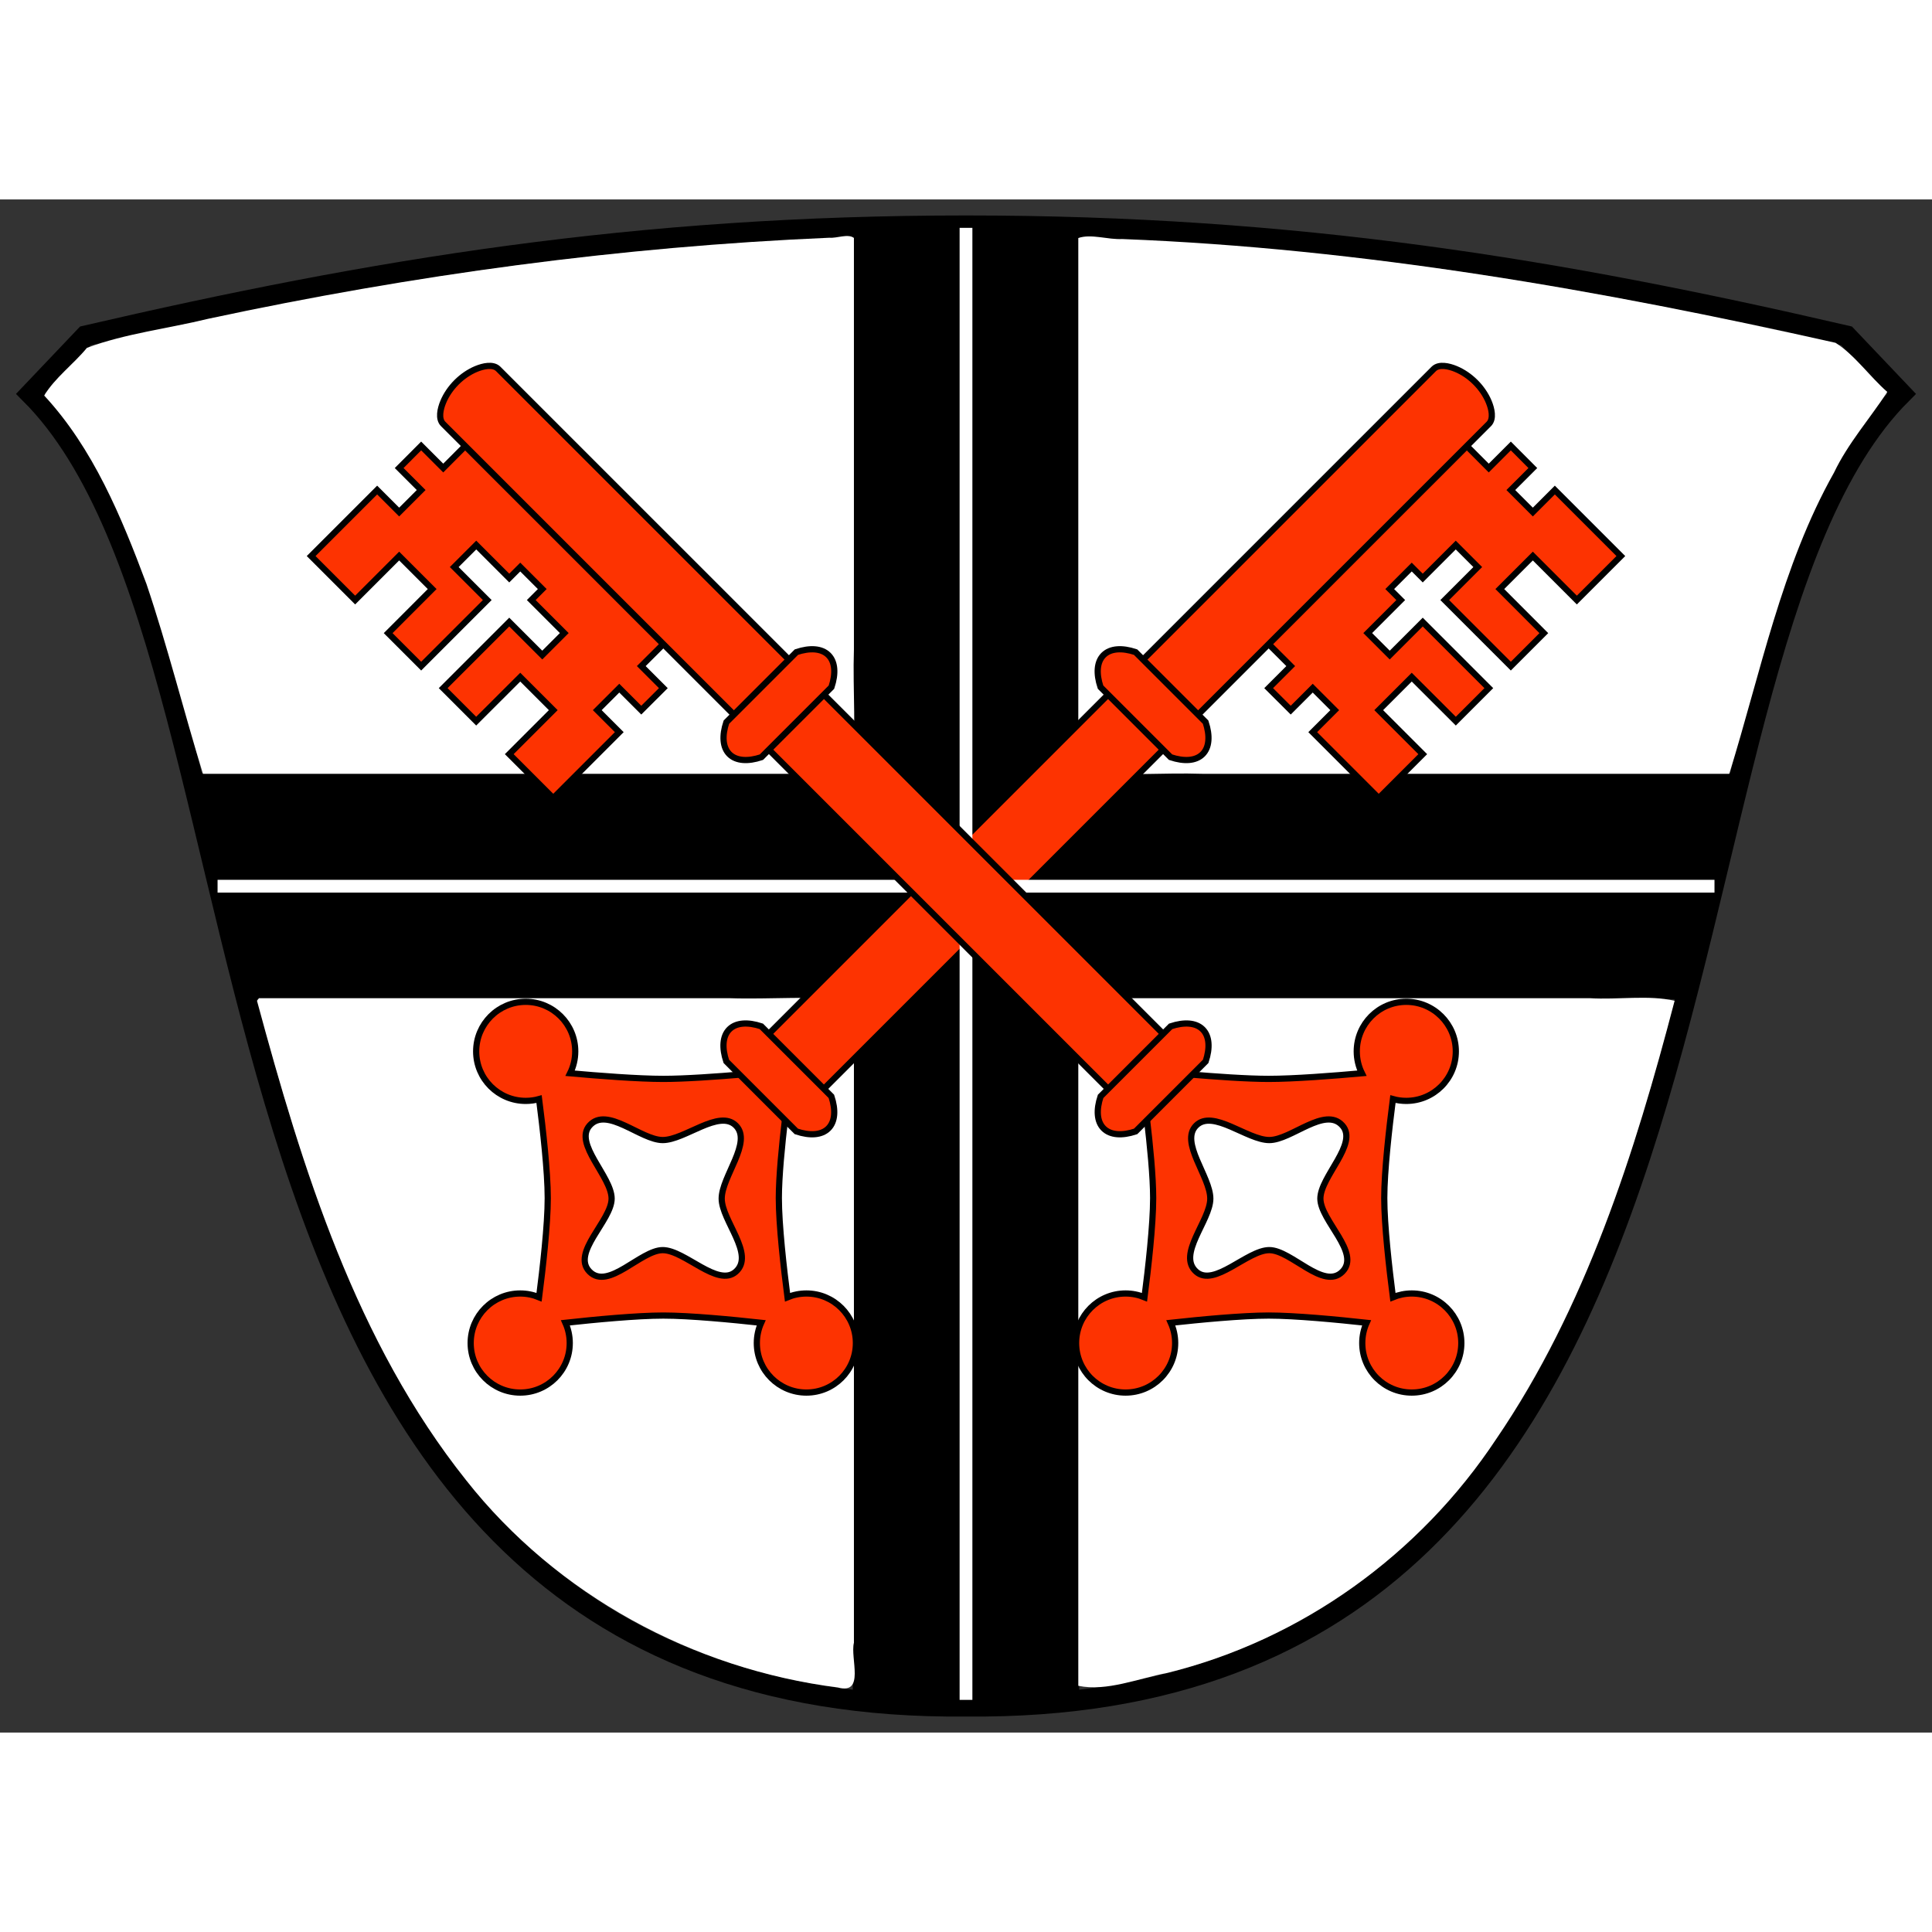
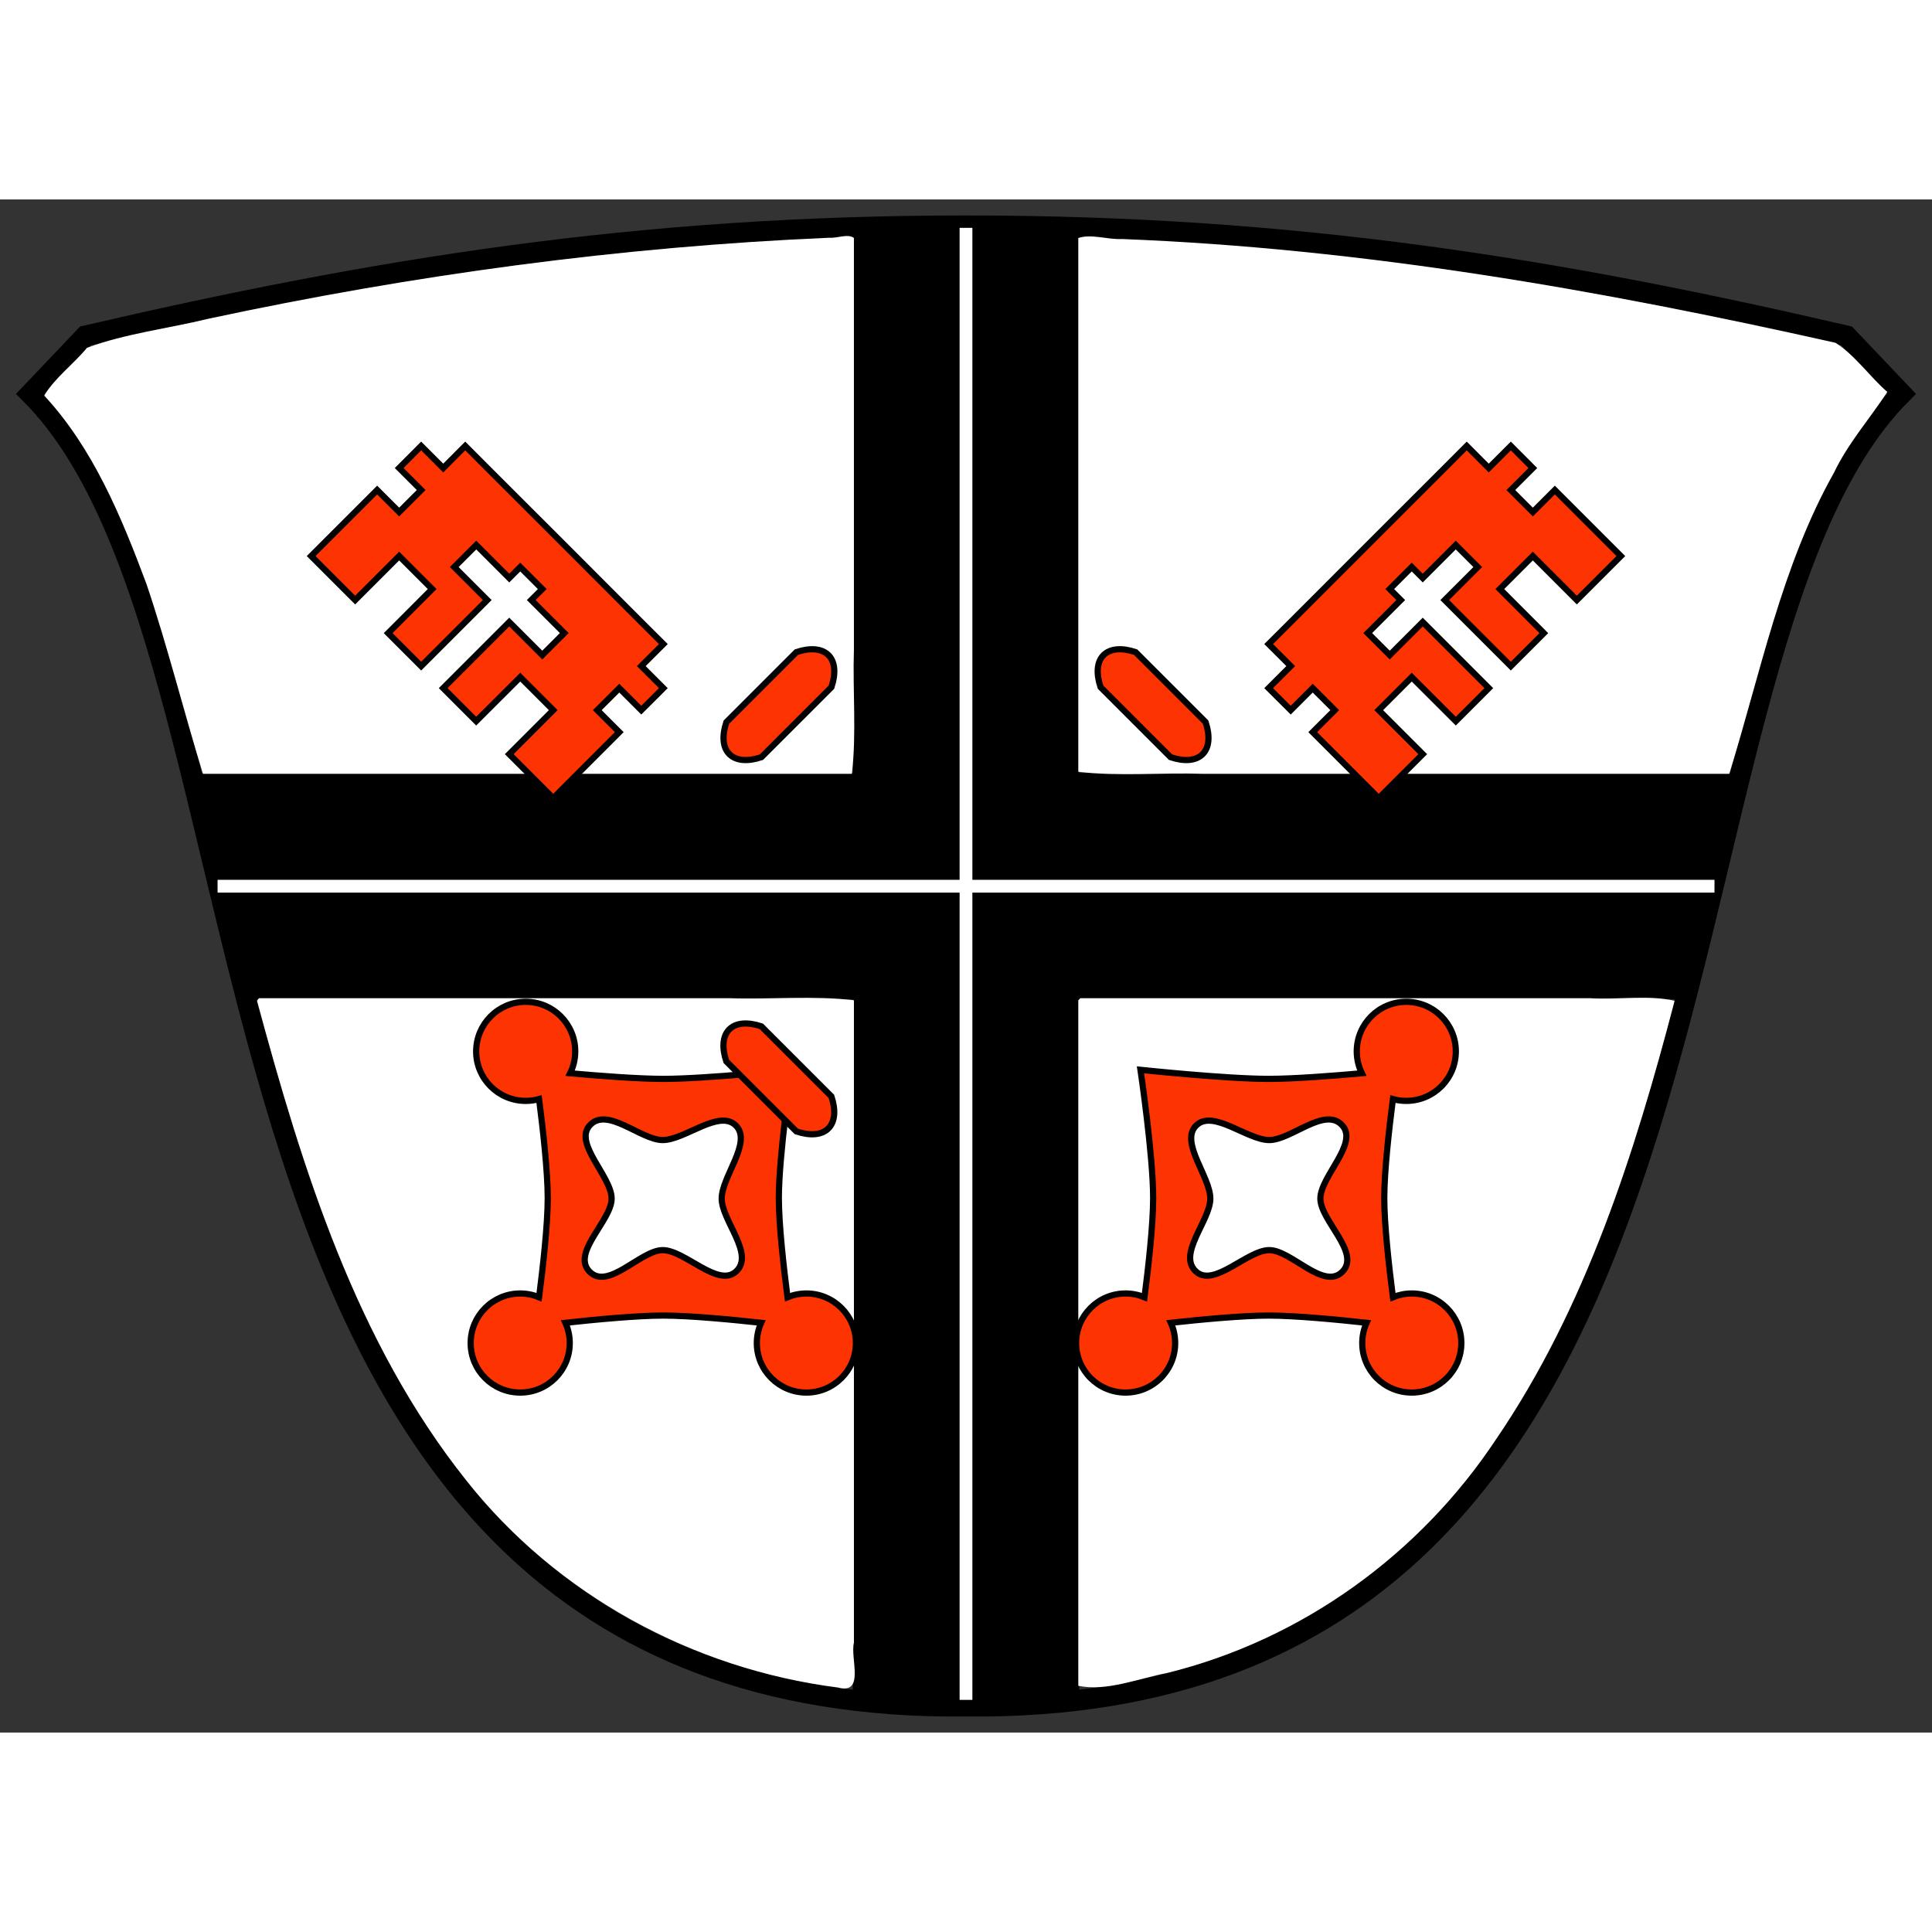
<svg xmlns="http://www.w3.org/2000/svg" height="130" id="svg2" preserveAspectRatio="xMidYMid meet" version="1.1" viewBox="0.0 0.0 604.906 480.015" width="130">
  <rect x="0.0" y="0.0" width="604.906" height="480.015" fill="#333333" stroke="none" />
  <defs id="defs6" />
  <g id="layer1" style="display:inline" transform="translate(-341.188,-457.188)" />
  <g id="g3063">
    <path d="m 302.442,8.255 c -103.386,0 -185.366,13.527 -275.689,34.466 L 9.53,60.836 c 86.155,86.155 34.448,413.541 292.912,410.92 258.464,2.622 206.778,-324.765 292.932,-410.92 L 578.151,42.721 C 487.828,21.782 405.828,8.255 302.442,8.255 z" id="path3128" style="fill:none;stroke:#000000;stroke-width:6.484;stroke-linecap:butt;stroke-linejoin:miter;stroke-opacity:1" />
    <path d="m 59.506,180.562 242.956,0 242.956,0 -8.615,34.462 -8.615,34.462 -225.725,0 -225.725,0 -8.615,-34.462 z" id="rect3133" style="fill:#000000;stroke:#000000;stroke-width:1.945;stroke-opacity:1" />
    <path d="m 267.99,469.784 0,-230.445 0,-230.445 34.462,0 34.462,0 0,230.445 0,230.445 -34.462,0 z" id="rect3135" style="fill:#000000;stroke:#000000;stroke-width:1.945;stroke-opacity:1" />
    <path d="m 80.46,250.898 c 14.282,52.78 30.993,106.787 65.52,150.157 28.242,35.836 71.156,59.14 116.328,64.839 8.636,2.377 3.83,-9.172 5.055,-13.998 0,-67.053 0,-134.107 0,-201.16 -12.468,-1.511 -26.098,-0.217 -39.014,-0.648 -49.091,0 -98.182,0 -147.273,0 l -0.616,0.81 z" id="path3232" style="fill:#ffffff;fill-opacity:1;stroke:none" />
    <path d="M 259.683,11.988 C 194.267,14.786 129.209,23.644 65.206,37.361 52.621,40.446 39.246,41.965 27.221,46.465 23.019,51.573 17.134,55.885 13.839,61.403 c 15.338,16.543 24.181,37.995 32.014,58.974 6.614,19.554 11.684,39.987 17.692,59.46 67.723,0 135.446,0 203.169,0 1.511,-12.468 0.217,-26.098 0.648,-39.014 0,-42.924 0,-85.847 0,-128.771 -1.862,-1.428 -5.362,0.163 -7.68,-0.065 z" id="path3234" style="fill:#ffffff;fill-opacity:1;stroke:none" />
    <path d="m 337.613,250.736 c 0,71.547 0,143.093 0,214.64 8.922,1.861 18.757,-2.306 27.77,-4.014 42.062,-10.312 79.213,-37.126 103.052,-73.211 28.047,-41.154 43.388,-89.424 55.885,-137.253 -8.046,-1.883 -17.823,-0.275 -26.538,-0.81 -53.174,0 -106.348,0 -159.522,0 l -0.648,0.648 z" id="path3238" style="fill:#ffffff;fill-opacity:1;stroke:none" />
    <path d="m 337.613,12.085 c 0,55.701 0,111.403 0,167.104 12.468,1.511 26.098,0.217 39.014,0.648 54.934,0 109.869,0 164.803,0 9.787,-31.48 16.352,-65.101 32.808,-94.326 4.311,-9.077 11.379,-17.12 16.672,-25.242 -5.564,-4.857 -10.09,-11.505 -16.21,-15.385 -73.463,-16.498 -147.972,-29.563 -223.34,-32.488 -4.431,0.249 -9.769,-1.72 -13.746,-0.31 z" id="path3236" style="fill:#ffffff;fill-opacity:1;stroke:none" />
    <path d="m 164.604,251.221 c 8.565,0 15.501,6.956 15.501,15.521 0,2.464 -0.578,4.78 -1.601,6.849 8.95,0.803 21.313,1.763 29.178,1.763 13.417,0 40.14,-2.837 40.14,-2.837 0,0 -3.971,26.711 -3.971,40.16 0,8.42 1.552,22.037 2.715,31.042 1.821,-0.751 3.824,-1.175 5.917,-1.175 8.565,0 15.501,6.956 15.501,15.521 0,8.565 -6.936,15.501 -15.501,15.501 -8.565,0 -15.521,-6.936 -15.521,-15.501 0,-2.259 0.489,-4.406 1.358,-6.342 -9.008,-0.987 -22.341,-2.269 -30.637,-2.269 -8.296,0 -21.649,1.282 -30.657,2.269 0.868,1.936 1.358,4.083 1.358,6.342 0,8.565 -6.936,15.501 -15.501,15.501 -8.565,0 -15.521,-6.936 -15.521,-15.501 0,-8.565 6.956,-15.521 15.521,-15.521 2.092,0 4.075,0.424 5.896,1.175 1.163,-9.005 2.715,-22.622 2.715,-31.042 0,-8.406 -1.553,-21.996 -2.715,-31.001 -1.331,0.372 -2.725,0.567 -4.174,0.567 -8.565,0 -15.521,-6.936 -15.521,-15.501 0,-8.565 6.956,-15.521 15.521,-15.521 z" id="path3070" style="fill:#fd3301;fill-opacity:1;stroke:#000000;stroke-width:1.945;stroke-opacity:1" />
    <path d="m 473.037,77.188 6.889,6.909 -6.889,6.889 6.889,6.889 6.889,-6.889 20.668,20.668 -13.778,13.778 -10.334,-10.334 -3.445,-3.445 -10.334,10.334 13.778,13.799 -10.334,10.334 -20.688,-20.688 10.334,-10.334 -6.889,-6.889 -10.334,10.334 -3.445,-3.445 -6.889,6.889 3.445,3.445 -10.334,10.334 6.889,6.889 10.334,-10.334 20.688,20.688 -10.334,10.334 -13.799,-13.778 -10.334,10.334 3.445,3.445 10.334,10.334 -13.778,13.778 -20.668,-20.668 6.889,-6.889 -6.889,-6.889 -6.889,6.889 -6.909,-6.889 6.909,-6.909 -6.909,-6.889 6.909,-6.889 20.647,-20.668 6.909,-6.909 20.668,-20.647 6.889,-6.909 6.889,6.909 6.909,-6.909 z" id="path3072" style="fill:#fd3301;stroke:#000000;stroke-width:1.945;stroke-linecap:butt;stroke-linejoin:miter;stroke-opacity:1" />
-     <path d="m 448.905,53.071 c 1.625,-1.625 4.77,-0.879 6.892,0 4.503,1.865 8.473,5.836 10.339,10.339 0.879,2.123 1.625,5.268 0,6.892 l -213.664,213.664 -4.308,-4.308 -4.308,-4.308 -4.308,-4.308 -4.308,-4.308 z" id="path3074" style="fill:#fd3301;stroke:#000000;stroke-width:1.945;stroke-linecap:butt;stroke-linejoin:miter;stroke-opacity:1" />
    <path d="m 345.52,142.672 c -2.141,2.141 -2.344,5.815 -0.941,10.025 l 21.931,21.931 c 4.21,1.403 7.884,1.2 10.025,-0.941 2.141,-2.141 2.344,-5.815 0.941,-10.025 l -21.931,-21.931 c -4.21,-1.403 -7.884,-1.2 -10.025,0.941 z" id="path3076" style="fill:#fd3301;stroke:#000000;stroke-width:1.945;stroke-opacity:1" />
    <path d="m 228.349,259.843 c -2.141,2.141 -2.344,5.815 -0.941,10.025 l 21.931,21.931 c 4.21,1.403 7.884,1.2 10.025,-0.941 2.141,-2.141 2.344,-5.815 0.941,-10.025 l -21.931,-21.931 c -4.21,-1.403 -7.884,-1.2 -10.025,0.941 z" id="path3078" style="fill:#fd3301;stroke:#000000;stroke-width:1.945;stroke-opacity:1" />
    <path d="m 230.384,289.947 c -5.234,-5.197 -15.996,4.557 -22.889,4.557 -6.892,0 -17.459,-10.679 -22.889,-4.557 -5.055,5.699 6.892,15.996 6.892,22.889 0,6.892 -12.756,16.986 -6.892,22.889 5.885,5.924 15.996,-6.758 22.889,-6.758 6.892,0 17.231,11.774 22.889,6.758 6.085,-5.394 -4.423,-15.996 -4.423,-22.889 0,-6.892 9.682,-17.667 4.423,-22.889 z" id="path3080" style="fill:#ffffff;stroke:#000000;stroke-width:1.945;stroke-opacity:1" />
    <path d="m 440.3,251.22 c -8.565,0 -15.501,6.956 -15.501,15.521 0,2.464 0.578,4.78 1.601,6.849 -8.95,0.803 -21.313,1.763 -29.178,1.763 -13.417,0 -40.14,-2.837 -40.14,-2.837 0,0 3.971,26.711 3.971,40.16 0,8.42 -1.552,22.037 -2.715,31.042 -1.821,-0.751 -3.824,-1.175 -5.917,-1.175 -8.565,0 -15.501,6.956 -15.501,15.521 0,8.565 6.936,15.501 15.501,15.501 8.565,0 15.521,-6.936 15.521,-15.501 0,-2.259 -0.489,-4.406 -1.358,-6.342 9.008,-0.987 22.341,-2.269 30.637,-2.269 8.296,0 21.649,1.282 30.657,2.269 -0.868,1.936 -1.358,4.083 -1.358,6.342 0,8.565 6.936,15.501 15.501,15.501 8.565,0 15.521,-6.936 15.521,-15.501 0,-8.565 -6.956,-15.521 -15.521,-15.521 -2.092,0 -4.075,0.424 -5.896,1.175 -1.163,-9.005 -2.715,-22.622 -2.715,-31.042 0,-8.406 1.553,-21.996 2.715,-31.001 1.331,0.372 2.725,0.567 4.174,0.567 8.565,0 15.521,-6.936 15.521,-15.501 0,-8.565 -6.956,-15.521 -15.521,-15.521 z" id="path3353" style="fill:#fd3301;fill-opacity:1;stroke:#000000;stroke-width:1.945;stroke-opacity:1" />
    <path d="m 68.121,215.023 468.682,0" id="path3059" style="fill:none;stroke:#ffffff;stroke-width:4;stroke-linecap:butt;stroke-linejoin:miter;stroke-opacity:1" />
    <path d="m 131.867,77.187 -6.889,6.909 6.889,6.889 -6.889,6.889 -6.889,-6.889 -20.668,20.668 13.778,13.778 10.334,-10.334 3.445,-3.445 10.334,10.334 -13.778,13.799 10.334,10.334 20.688,-20.688 -10.334,-10.334 6.889,-6.889 10.334,10.334 3.445,-3.445 6.889,6.889 -3.445,3.445 10.334,10.334 -6.889,6.889 -10.334,-10.334 -20.688,20.688 10.334,10.334 13.799,-13.778 10.334,10.334 -3.445,3.445 -10.334,10.334 13.778,13.778 20.668,-20.668 -6.889,-6.889 6.889,-6.889 6.889,6.889 6.909,-6.889 -6.909,-6.909 6.909,-6.889 -6.909,-6.889 -20.647,-20.668 -6.909,-6.909 -20.668,-20.647 -6.889,-6.909 -6.889,6.909 -6.909,-6.909 z" id="path3355" style="fill:#fd3301;stroke:#000000;stroke-width:1.945;stroke-linecap:butt;stroke-linejoin:miter;stroke-opacity:1" />
    <path d="m 302.452,8.893 0,460.891" id="path3061" style="fill:none;stroke:#ffffff;stroke-width:4;stroke-linecap:butt;stroke-linejoin:miter;stroke-opacity:1" />
-     <path d="m 155.999,53.071 c -1.625,-1.625 -4.77,-0.879 -6.892,0 -4.503,1.865 -8.473,5.836 -10.339,10.339 -0.879,2.123 -1.625,5.268 0,6.892 l 213.664,213.664 4.308,-4.308 4.308,-4.308 4.308,-4.308 4.308,-4.308 z" id="path3357" style="fill:#fd3301;stroke:#000000;stroke-width:1.945;stroke-linecap:butt;stroke-linejoin:miter;stroke-opacity:1" />
    <path d="m 259.385,142.672 c 2.141,2.141 2.344,5.815 0.941,10.025 l -21.931,21.931 c -4.21,1.403 -7.884,1.2 -10.025,-0.941 -2.141,-2.141 -2.344,-5.815 -0.941,-10.025 l 21.931,-21.931 c 4.21,-1.403 7.884,-1.2 10.025,0.941 z" id="path3359" style="fill:#fd3301;stroke:#000000;stroke-width:1.945;stroke-opacity:1" />
-     <path d="m 376.555,259.843 c 2.141,2.141 2.344,5.815 0.941,10.025 l -21.931,21.931 c -4.21,1.403 -7.884,1.2 -10.025,-0.941 -2.141,-2.141 -2.344,-5.815 -0.941,-10.025 l 21.931,-21.931 c 4.21,-1.403 7.884,-1.2 10.025,0.941 z" id="path3361" style="fill:#fd3301;stroke:#000000;stroke-width:1.945;stroke-opacity:1" />
    <path d="m 374.521,289.947 c 5.234,-5.197 15.996,4.557 22.889,4.557 6.892,0 17.459,-10.679 22.889,-4.557 5.055,5.699 -6.892,15.996 -6.892,22.889 0,6.892 12.756,16.986 6.892,22.889 -5.885,5.924 -15.996,-6.758 -22.889,-6.758 -6.892,0 -17.231,11.774 -22.889,6.758 -6.085,-5.394 4.423,-15.996 4.423,-22.889 0,-6.892 -9.682,-17.667 -4.423,-22.889 z" id="path3363" style="fill:#ffffff;stroke:#000000;stroke-width:1.945;stroke-opacity:1" />
  </g>
</svg>